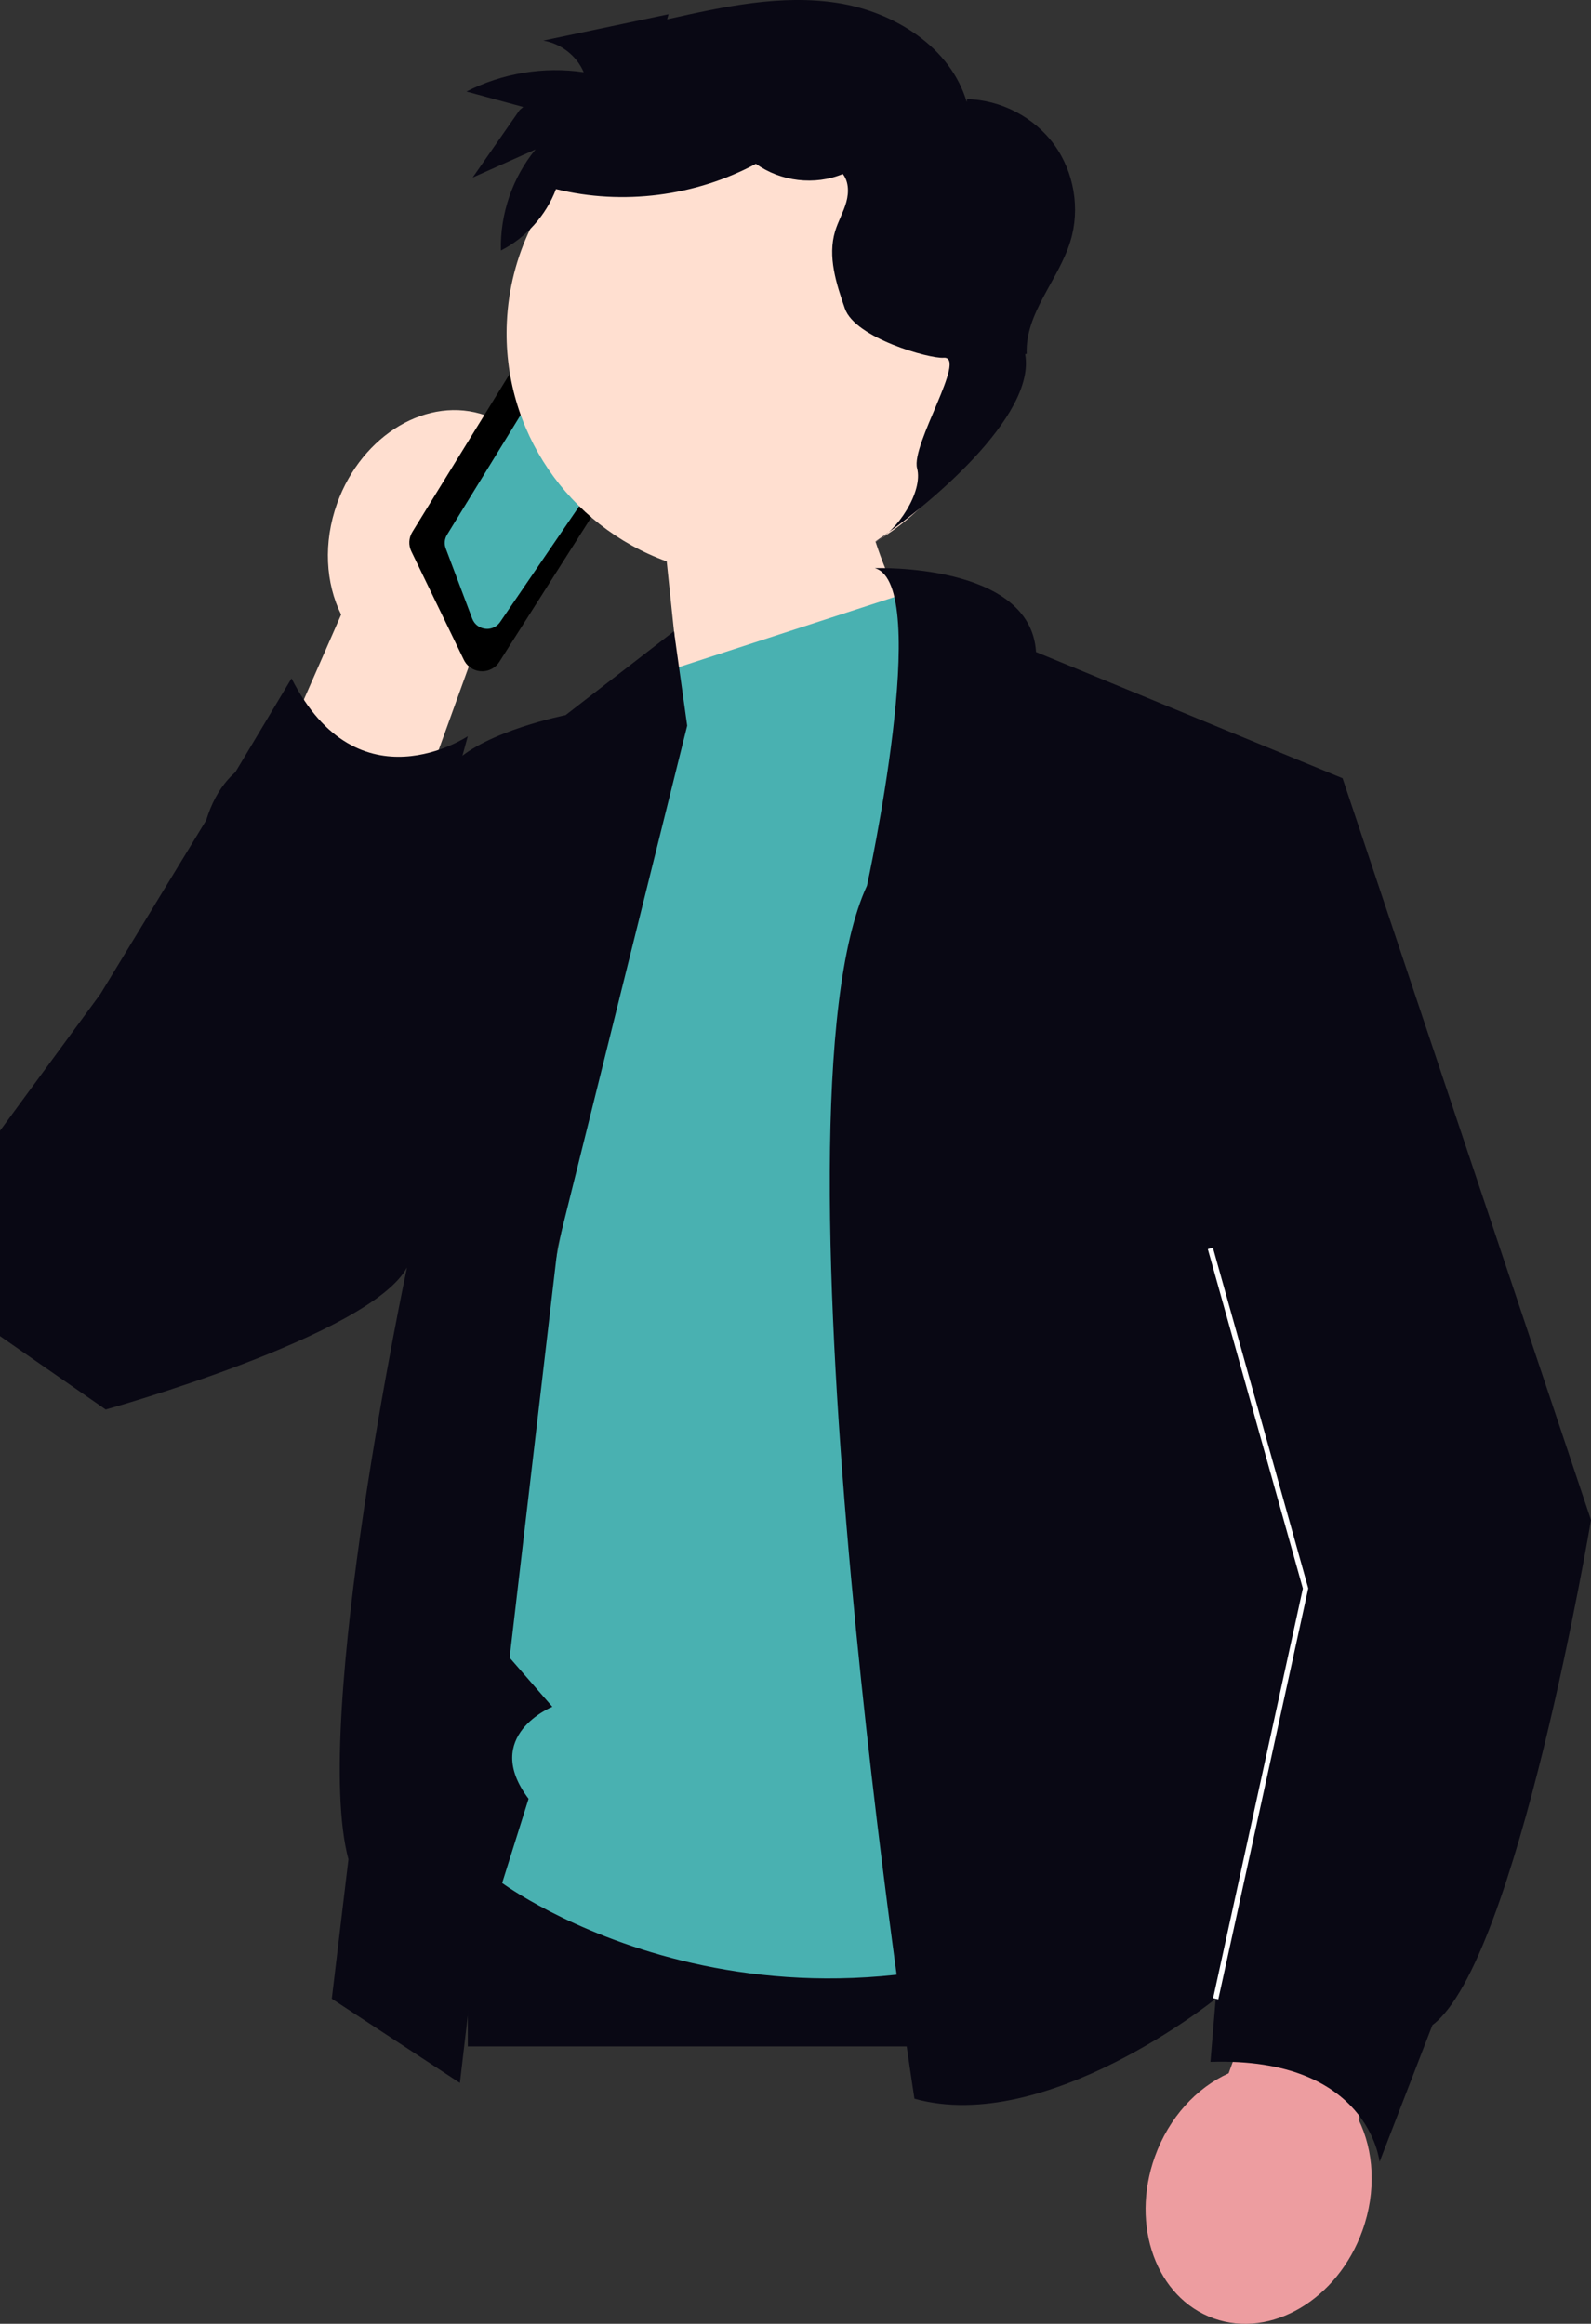
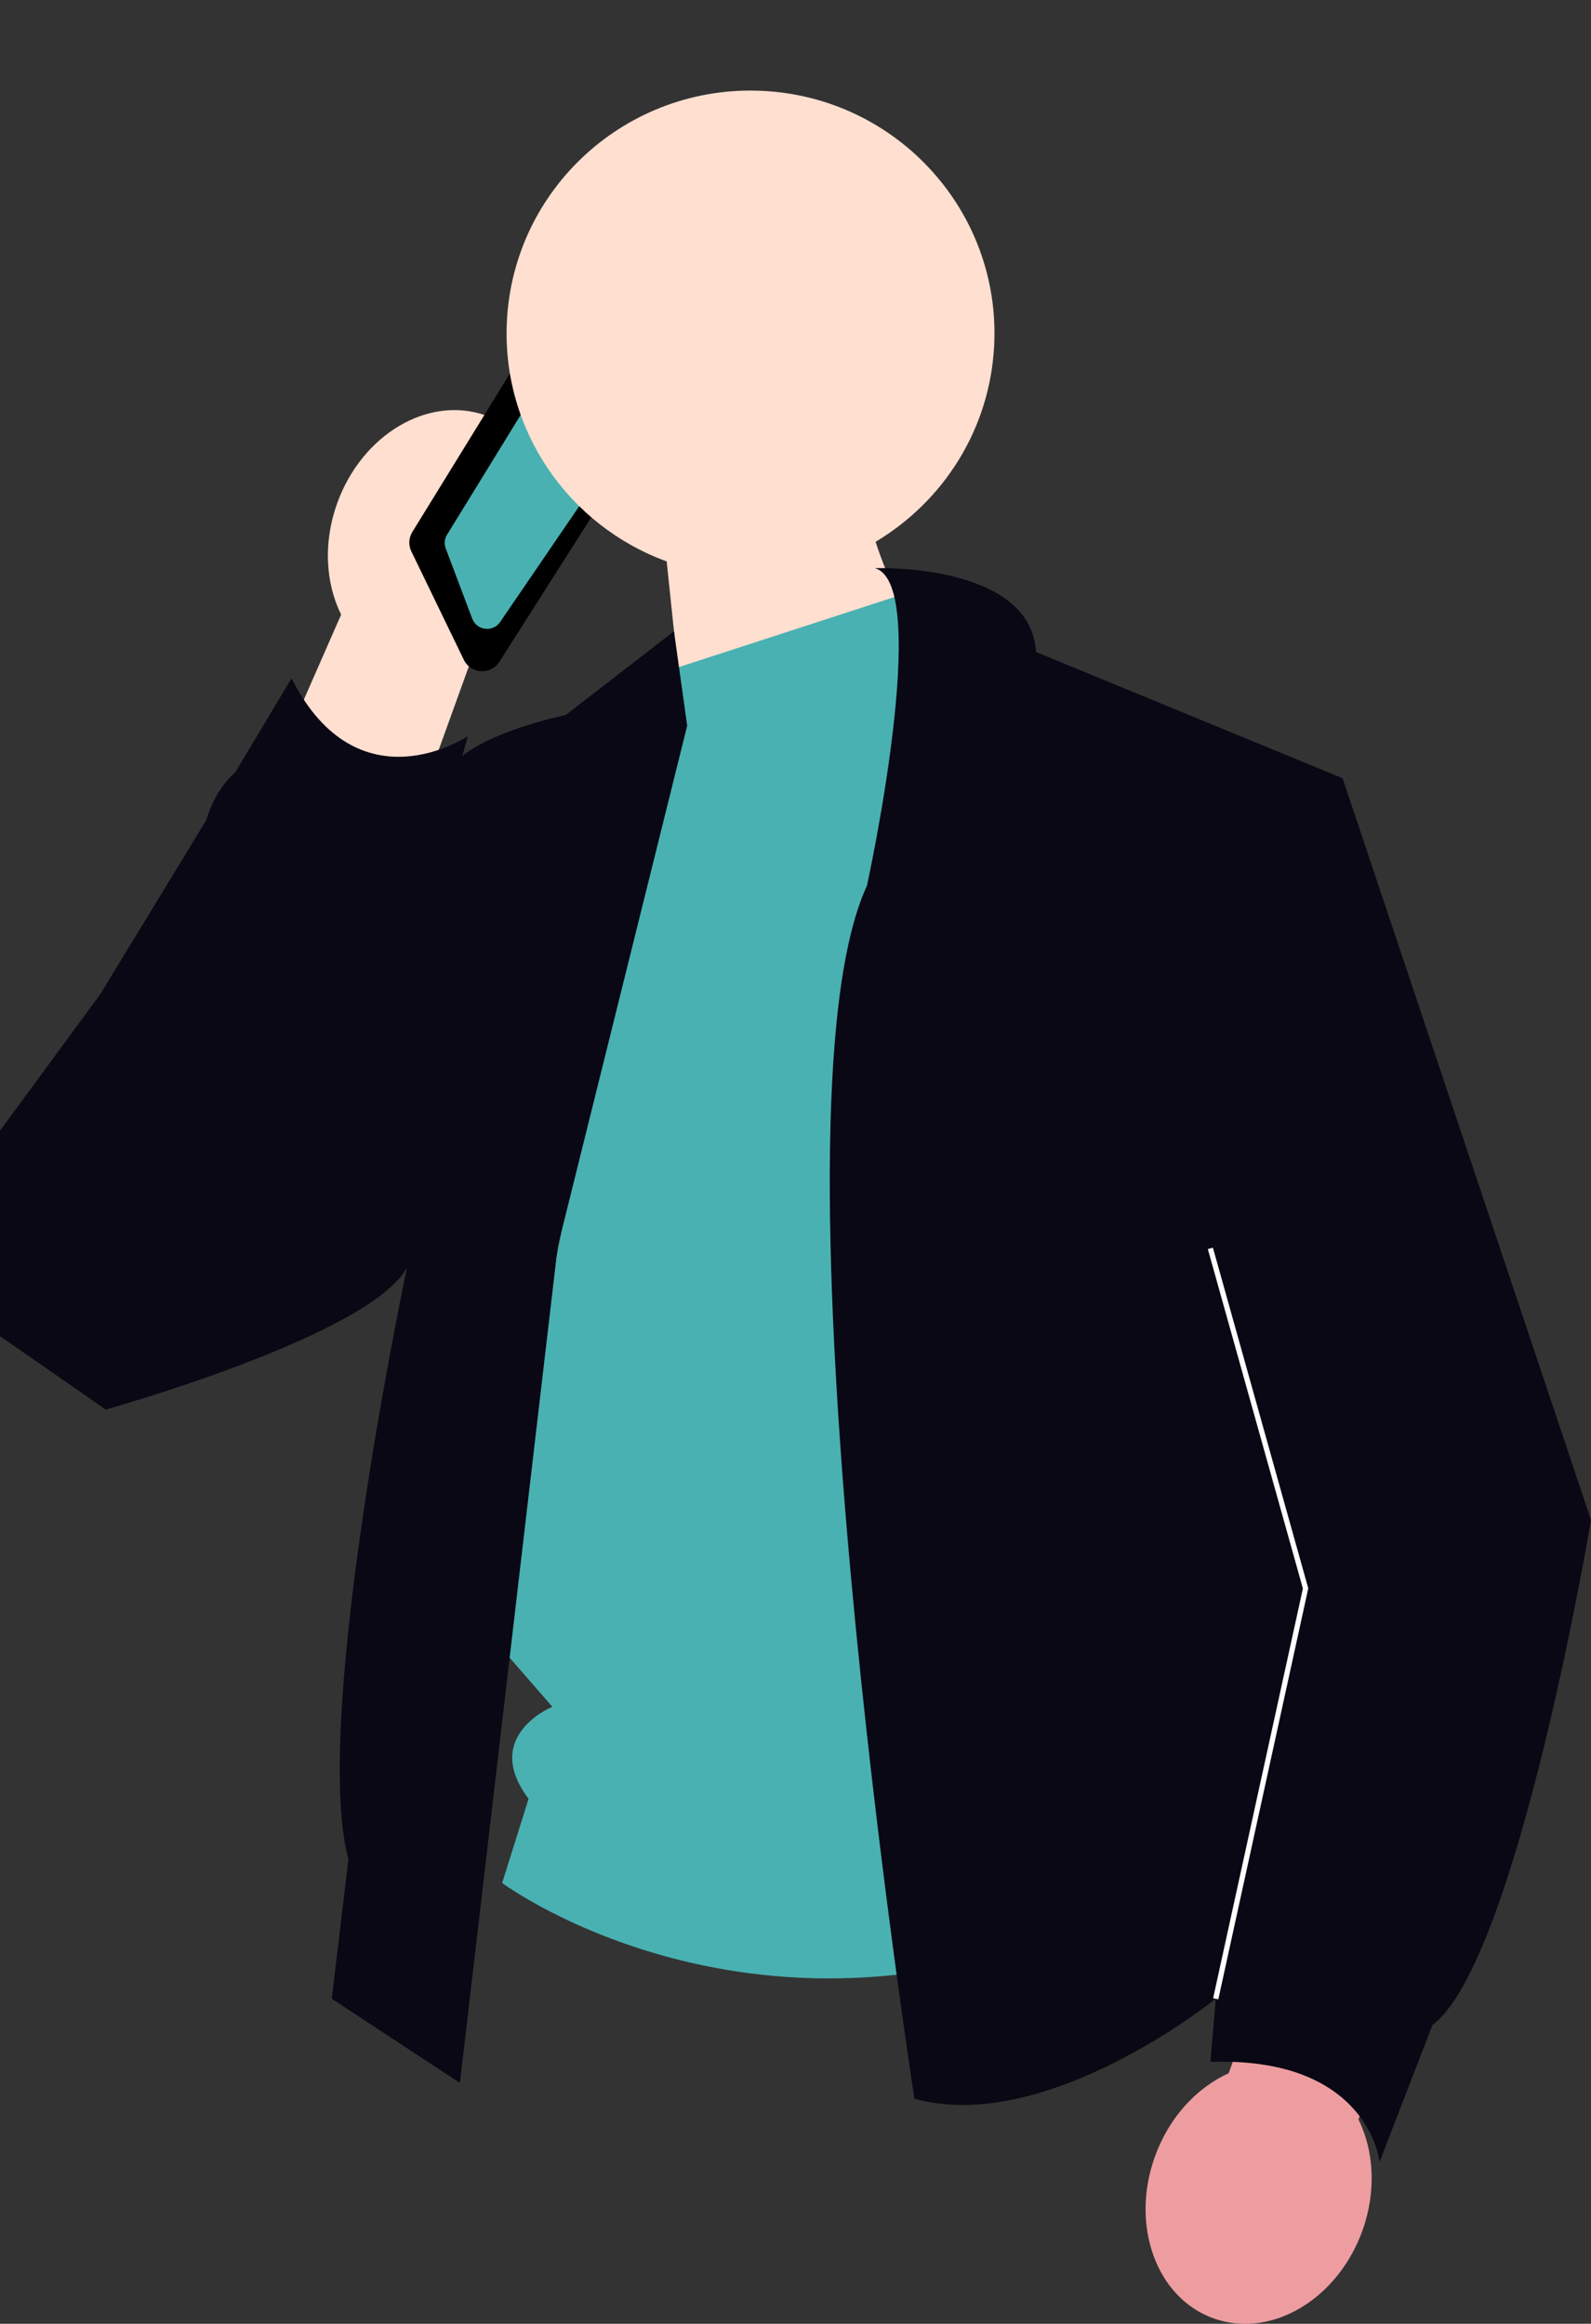
<svg xmlns="http://www.w3.org/2000/svg" width="89" height="130" viewBox="0 0 89 130" fill="none">
  <rect x="0" y="0" width="89" height="130" fill="#333333" stroke="none" />
  <g clip-path="url(#clip0_1358_1754)">
-     <path d="M60.171 77.106H26.168V114.482H60.171V77.106Z" fill="#090814" />
    <path d="M26.342 36.961L16.868 63.198L7.395 61.029L19.083 34.383C18.216 32.632 18.069 30.366 18.858 28.162C20.242 24.306 23.962 22.102 27.17 23.241C30.378 24.38 31.853 28.429 30.472 32.288C29.683 34.492 28.128 36.152 26.342 36.961Z" fill="#FFDFD0" />
    <path d="M26.972 37.552C26.886 37.552 26.797 37.543 26.712 37.523C26.374 37.443 26.096 37.222 25.946 36.911L23.01 30.845C22.841 30.495 22.862 30.092 23.066 29.759L29.787 18.849C29.97 18.555 30.271 18.361 30.617 18.317L31.827 18.167C32.294 18.111 32.758 18.349 32.977 18.767L35.644 23.838C35.833 24.194 35.816 24.63 35.597 24.971L27.933 37.025C27.862 37.137 27.773 37.234 27.669 37.314C27.465 37.47 27.223 37.552 26.972 37.552Z" fill="black" />
    <path d="M27.247 35.18C27.212 35.18 27.176 35.18 27.141 35.174C26.809 35.136 26.532 34.918 26.416 34.609L24.935 30.683C24.837 30.427 24.864 30.145 25.009 29.912L30.899 20.327C31.058 20.068 31.336 19.909 31.644 19.906C31.963 19.909 32.232 20.053 32.401 20.309L34.748 23.921C34.944 24.218 34.938 24.603 34.737 24.898L27.977 34.798C27.812 35.042 27.537 35.183 27.244 35.183L27.247 35.18Z" fill="#49B1B1" />
    <path d="M55.615 19.282C55.967 11.79 50.148 5.433 42.62 5.082C35.092 4.732 28.705 10.524 28.353 18.017C28.069 24.094 31.842 29.424 37.294 31.407L39.119 48.862L53.072 38.344C53.072 38.344 50.343 34.53 48.98 30.31C52.77 28.049 55.393 24.006 55.615 19.282Z" fill="#FFDFD0" />
    <path d="M51.892 32.796L37.404 37.505L36.812 41.331L27.055 91.067L30.898 95.482C30.898 95.482 26.907 97.1 29.568 100.632L28.09 105.341C28.09 105.341 43.169 116.524 63.276 106.518L56.475 36.475L51.892 32.796Z" fill="#49B1B1" />
    <path d="M37.699 35.316L31.638 40.007C31.638 40.007 27.203 40.89 25.429 42.656C23.654 44.422 13.897 38.241 11.532 45.893L5.618 55.605L0 63.257V74.746L5.914 78.854C5.914 78.854 20.698 74.734 22.767 70.908C22.767 70.908 17.395 96.218 19.491 104.017L18.56 111.816L25.727 116.524L31.197 69.749L38.441 40.596L37.702 35.316H37.699Z" fill="#090814" />
-     <path d="M47.155 9.732C45.579 10.386 43.669 10.162 42.285 9.164C38.903 10.983 34.834 11.498 31.103 10.58C30.547 12.049 29.426 13.299 28.022 14.014C27.965 11.981 28.666 9.935 29.958 8.358C28.784 8.882 27.614 9.409 26.44 9.933C27.315 8.673 28.19 7.413 29.068 6.157L29.269 5.986C28.211 5.698 27.152 5.409 26.094 5.121C28.096 4.094 30.425 3.711 32.652 4.041C32.262 3.122 31.378 2.434 30.39 2.272C32.726 1.78 35.062 1.289 37.398 0.795L37.318 1.08C40.452 0.377 43.675 -0.33 46.851 0.165C50.026 0.659 53.178 2.643 54.08 5.712L54.095 5.547C55.999 5.589 57.859 6.56 58.974 8.096C60.088 9.632 60.434 11.692 59.875 13.505C59.207 15.677 57.335 17.525 57.433 19.797L57.347 19.815C57.968 23.282 51.874 28.355 48.935 30.316C50.18 29.739 51.652 27.517 51.301 26.195C50.949 24.874 54.148 19.903 52.779 20.015C52.01 20.077 47.838 18.917 47.262 17.261C46.777 15.863 46.289 14.353 46.715 12.937C46.883 12.378 47.185 11.866 47.341 11.304C47.498 10.742 47.48 10.077 47.075 9.653" fill="#090814" />
    <path d="M20.479 61.894L26.168 41.187C26.168 41.187 20.039 45.307 16.307 37.95L5.914 55.313" fill="#090814" />
    <path d="M68.731 115.983L78.205 89.746L87.679 91.915L75.99 118.561C76.857 120.312 77.005 122.578 76.215 124.782C74.831 128.637 71.112 130.842 67.903 129.703C64.695 128.564 63.22 124.514 64.601 120.656C65.39 118.452 66.945 116.792 68.731 115.983Z" fill="#ED9DA0" />
    <path d="M48.935 31.784C48.935 31.784 57.658 31.472 57.954 36.475L75.103 43.538L89 85.034C89 85.034 84.861 109.755 80.13 113.287L77.173 120.939C77.173 120.939 76.582 115.053 67.711 115.347L68.007 111.815C68.007 111.815 58.545 119.467 51.153 117.407C51.153 117.407 42.587 62.323 48.498 49.548C48.498 49.548 52.188 32.667 48.935 31.784Z" fill="#090814" />
    <path d="M68.152 111.848L67.862 111.786L72.883 88.866L67.566 69.878L67.85 69.798L73.184 88.857L68.152 111.848Z" fill="white" />
  </g>
  <defs>
    <clipPath id="clip0_1358_1754">
      <rect width="89" height="130" fill="white" />
    </clipPath>
  </defs>
</svg>